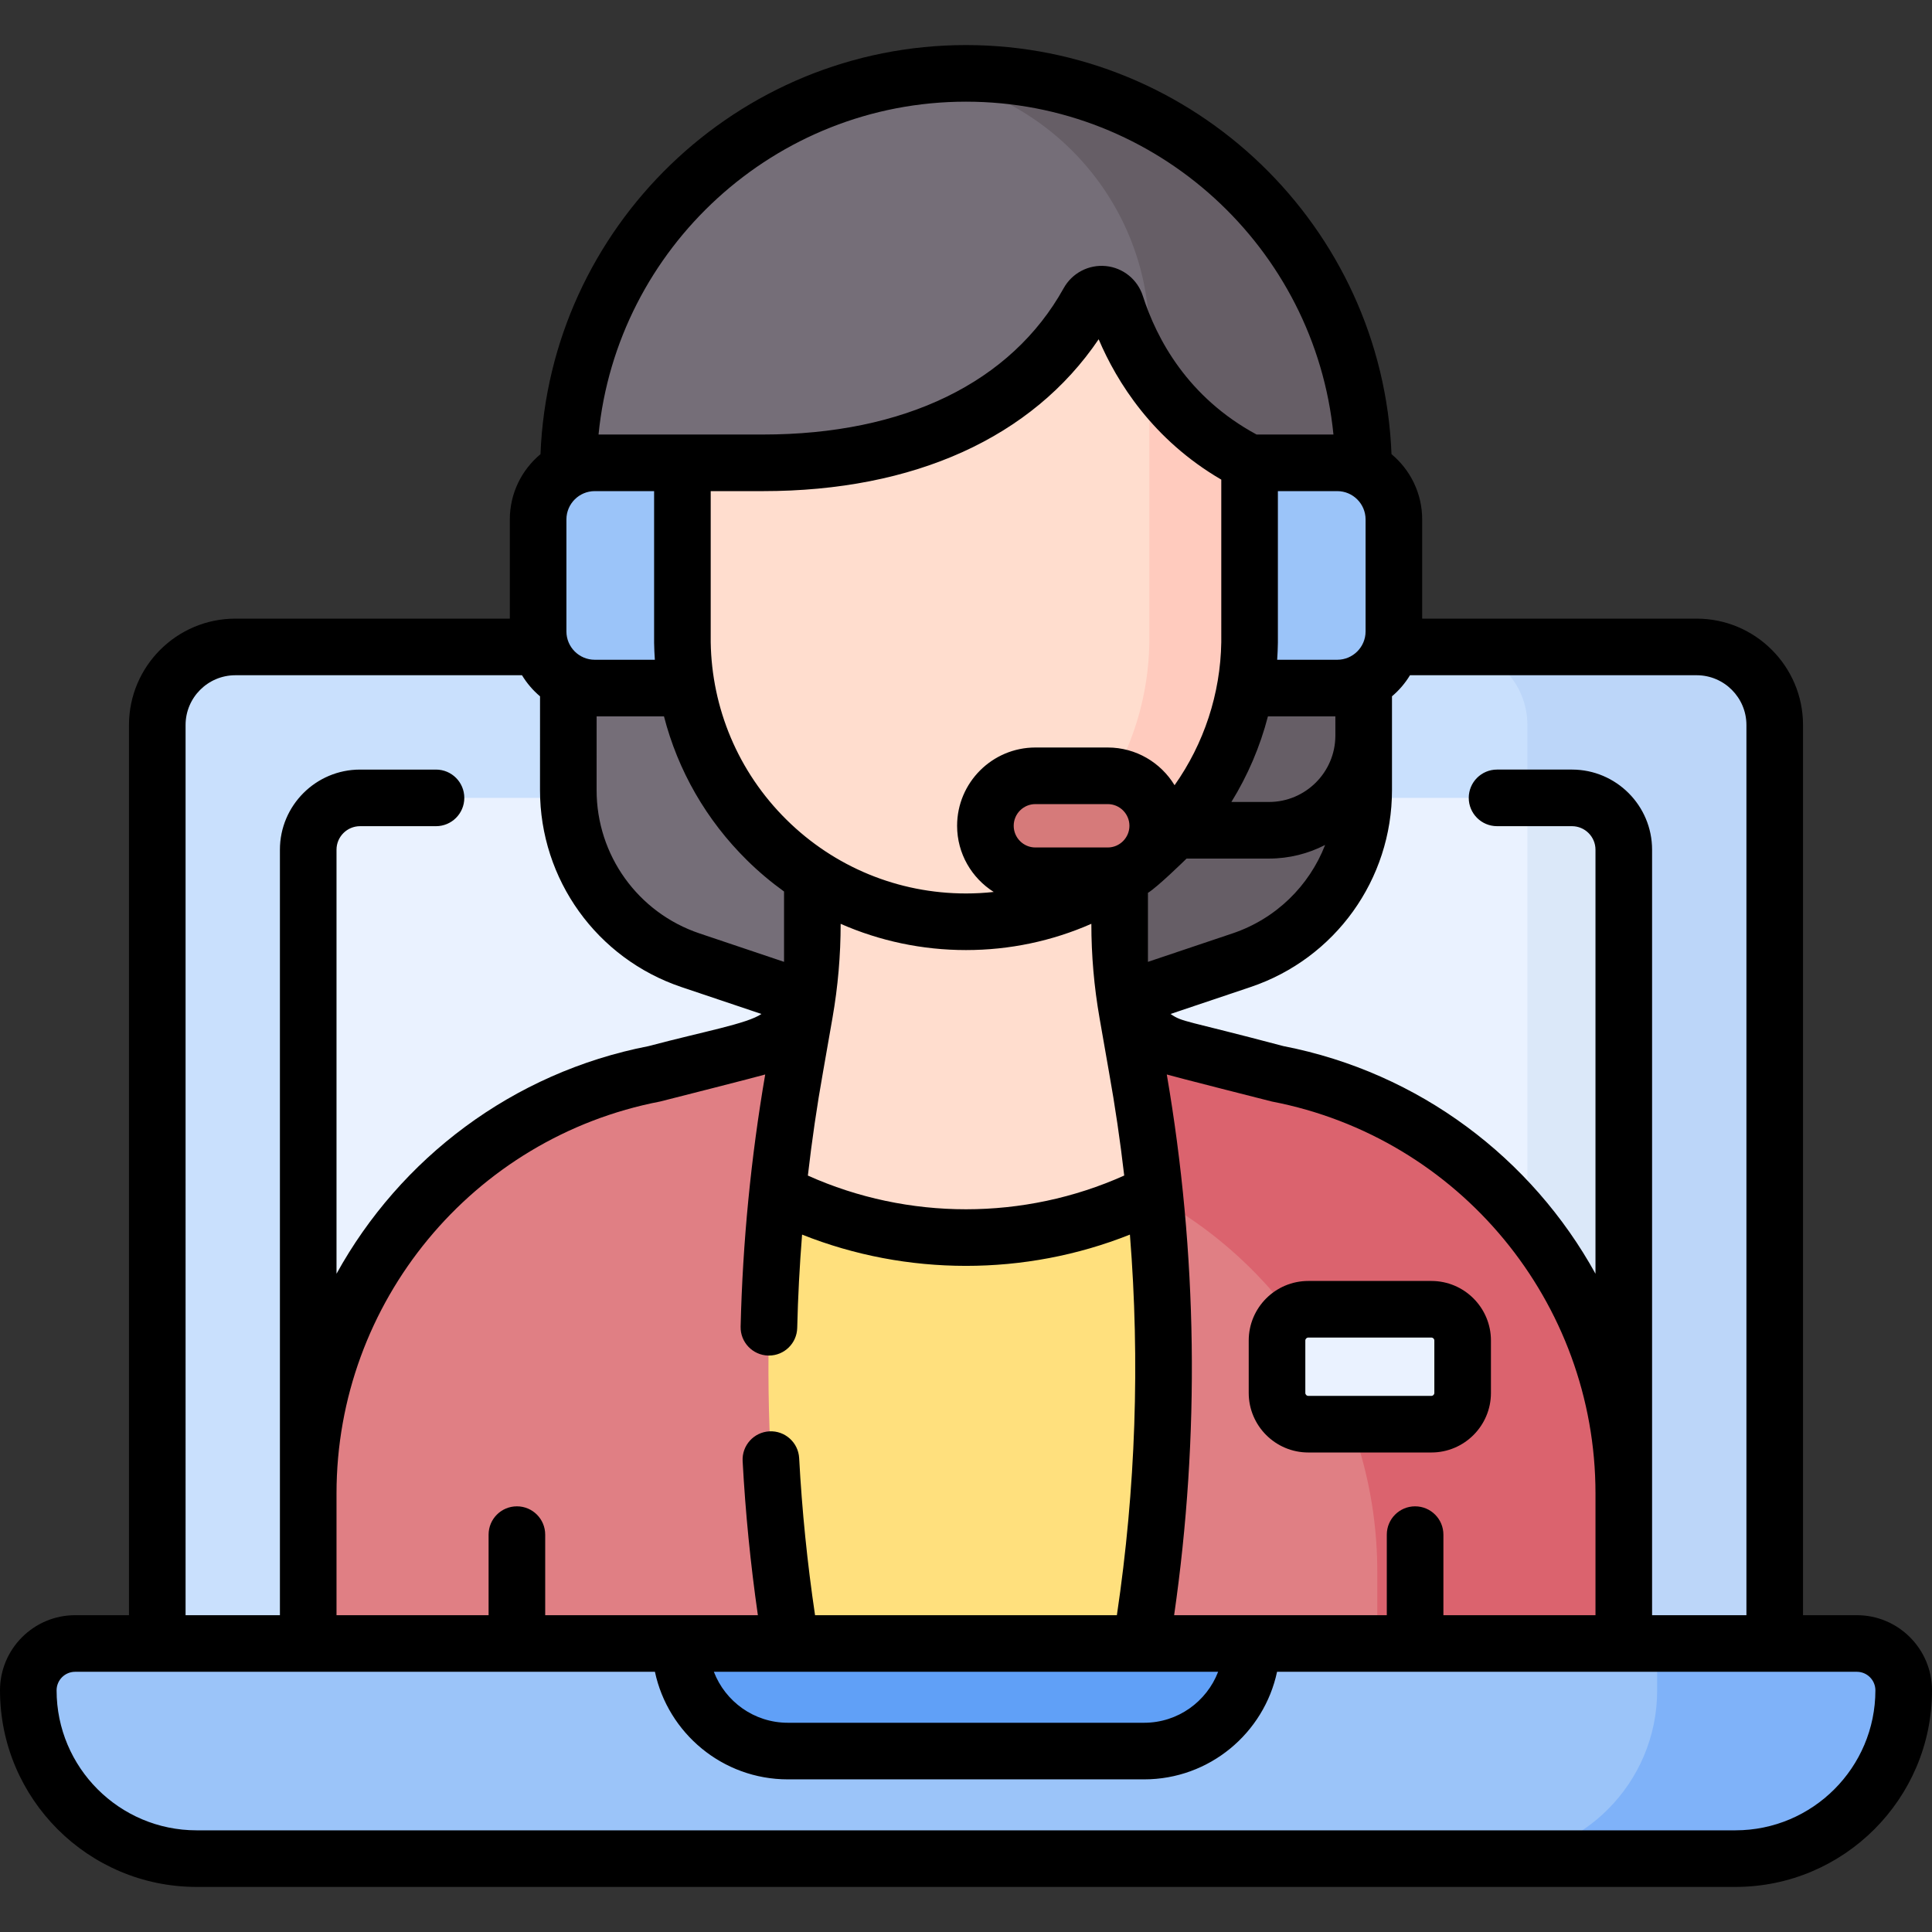
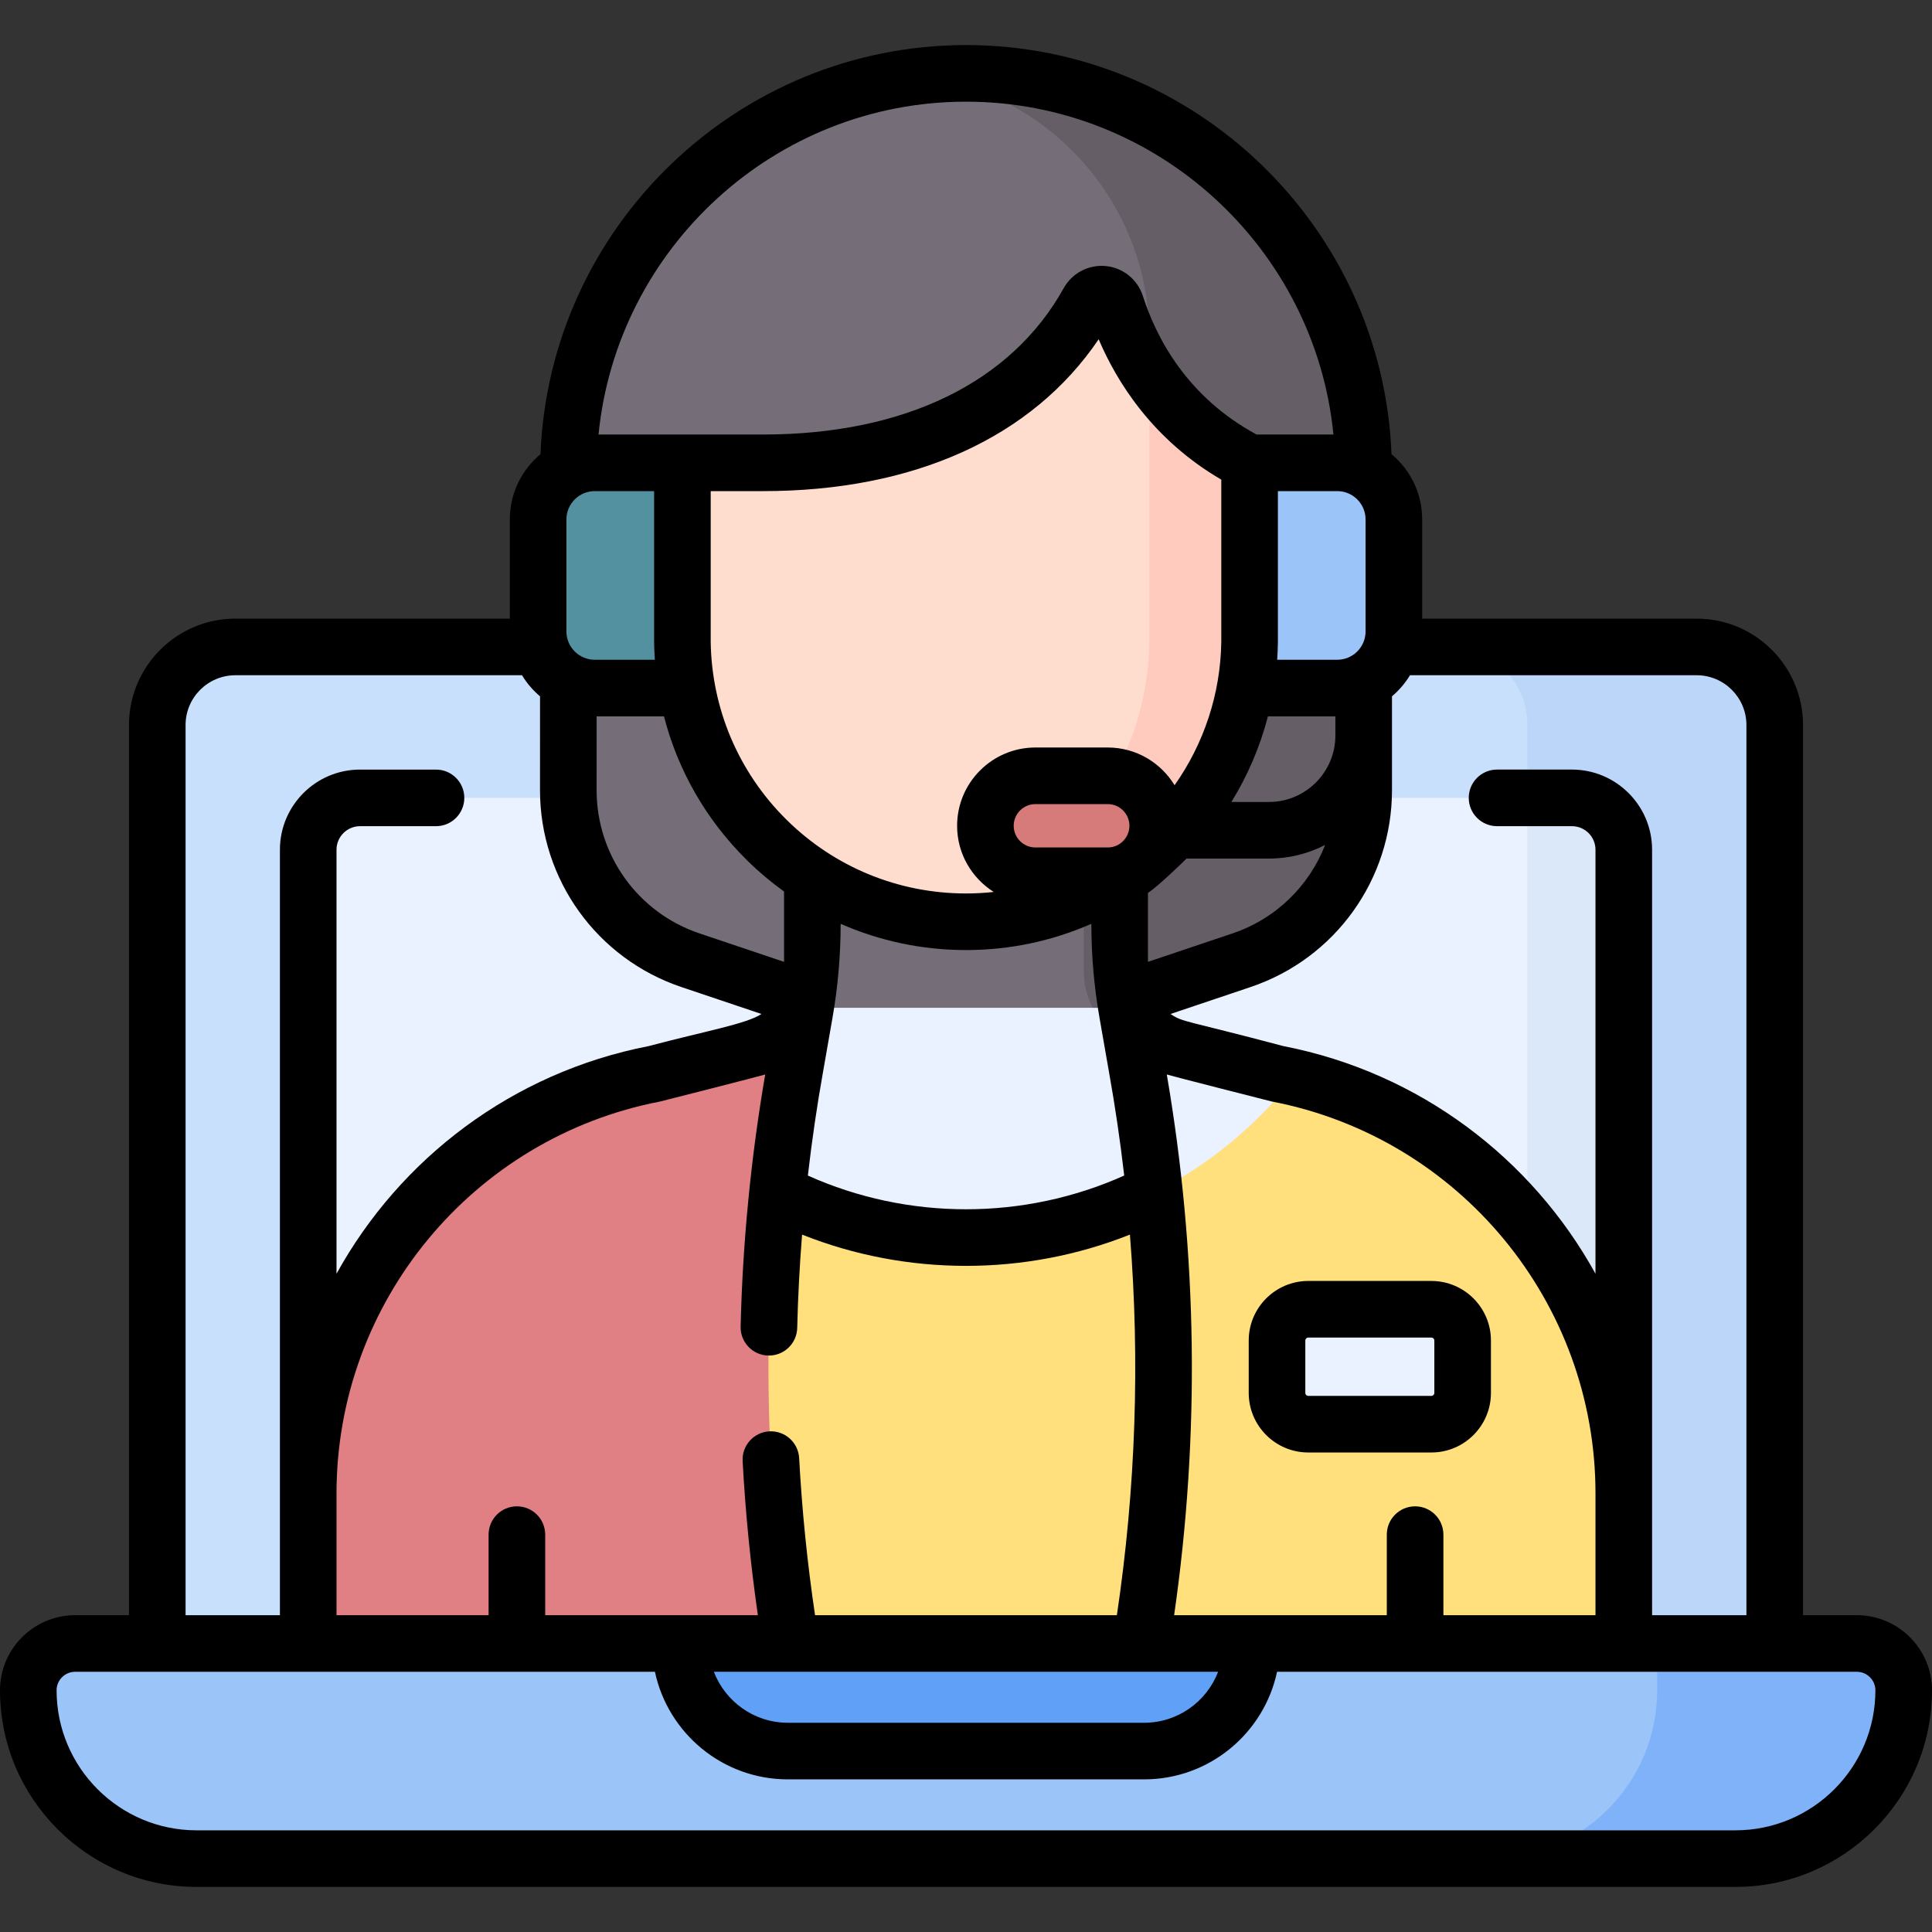
<svg xmlns="http://www.w3.org/2000/svg" id="Capa_1" enable-background="new 0 0 512 512" height="512" viewBox="0 0 512 512" width="512">
  <rect x="0" y="0" width="512" height="512" fill="#333333" stroke="none" />
  <g>
    <g>
      <g>
        <g>
          <g>
            <path d="m470.32 448.206h-428.64v-256.067c0-11.429 9.265-20.695 20.695-20.695h387.25c11.429 0 20.695 9.265 20.695 20.695z" fill="#c9e0fd" />
            <path d="m449.625 171.444h-65.544c11.429 0 20.695 9.265 20.695 20.695v256.067h65.544v-256.067c0-11.43-9.266-20.695-20.695-20.695z" fill="#bcd6f9" />
            <path d="m81.681 435.542v-210.36c0-7.587 6.151-13.738 13.738-13.738h321.164c7.587 0 13.738 6.151 13.738 13.738v210.36z" fill="#eaf2ff" />
            <path d="m430.319 435.542v-210.36c0-7.587-6.15-13.738-13.738-13.738h-11.806v224.098z" fill="#dbe8f9" />
            <path d="m459.903 492.555h-407.806c-24.63 0-44.597-19.967-44.597-44.597 0-6.857 5.559-12.416 12.416-12.416h472.167c6.857 0 12.416 5.559 12.416 12.416.001 24.631-19.966 44.597-44.596 44.597z" fill="#9bc4f9" />
            <path d="m492.083 435.542h-52.917v12.417c0 24.63-19.967 44.597-44.597 44.597h65.333c24.63 0 44.597-19.967 44.597-44.597.001-6.858-5.558-12.417-12.416-12.417z" fill="#7fb2f9" />
            <path d="m180.274 435.542c0 15.744 12.763 28.507 28.507 28.507h94.438c15.744 0 28.507-12.763 28.507-28.507z" fill="#60a0f7" />
          </g>
        </g>
        <g>
          <g>
            <g>
              <g>
                <path d="m329.013 254.472c19.352-6.511 32.385-24.653 32.378-45.071-.018-54.705-.027-84.594-.027-84.594 0-58.191-47.173-105.364-105.364-105.364-58.191 0-105.364 47.173-105.364 105.364 0 0-.009 29.888-.027 84.594-.007 20.418 13.026 38.56 32.378 45.071l37.436 12.595h71.154z" fill="#756e78" />
                <g>
                  <path d="m304.586 89.322v80.927c-.27 17.833-6.749 34.159-17.367 46.917v40.201c0 3.476.858 6.774 2.365 9.701h1.994l37.436-12.595c19.352-6.511 32.385-24.653 32.378-45.071-.018-54.705-.027-84.594-.027-84.594 0-58.191-47.173-105.364-105.364-105.364-3.986 0-7.919.229-11.79.66 34.094 4.639 60.375 33.851 60.375 69.218z" fill="#665e66" />
                </g>
-                 <path d="m430.319 435.542v-39.783c0-54.294-38.532-100.949-91.848-111.21l-24.492-6.284c-.251-.048-.492-.12-.739-.176-9.626-2.213-16.521-10.777-16.521-20.723v-58.454h-81.438v58.454c0 9.945-6.895 18.509-16.521 20.723-.247.057-.488.128-.739.176l-24.492 6.284c-53.316 10.261-91.848 56.916-91.848 111.21v39.783z" fill="#ffddce" />
                <path d="m430.319 435.542v-39.783c0-52.707-36.314-98.212-87.212-110.215l-.556.496c-20.203 25.535-51.462 41.92-86.551 41.92s-66.348-16.385-86.551-41.919l-.617-.482c-50.866 12.025-87.151 57.515-87.151 110.201v39.783h348.638z" fill="#ffe07d" />
-                 <path d="m302.426 435.542h127.893v-39.783c0-54.294-38.532-100.949-91.848-111.21l-24.492-6.284c-.251-.048-.492-.12-.739-.176-7.139-1.642-12.769-6.78-15.205-13.381l3.22 17.959c9.072 50.593 9.441 102.289 1.171 152.875z" fill="#e07f84" />
-                 <path d="m338.471 284.549-24.492-6.284c-.251-.048-.492-.12-.739-.176-7.139-1.642-12.769-6.78-15.205-13.381l3.22 17.959c2.055 11.461 3.64 22.981 4.802 34.53 35.549 19.427 58.943 57.086 58.943 99.388v18.957h65.319v-39.783c0-54.294-38.532-100.949-91.848-111.21z" fill="#db636e" />
                <path d="m209.574 435.542c-8.269-50.586-7.901-102.282 1.171-152.875l3.22-17.959c-2.436 6.601-8.066 11.74-15.205 13.381-.247.057-.488.128-.739.176l-24.492 6.284c-53.316 10.261-91.848 56.916-91.848 111.21v39.783z" fill="#e07f84" />
                <g>
                  <path d="m331.154 122.653c-22.534-11.437-31.724-30.403-35.429-41.938-1.07-3.331-5.586-3.754-7.285-.697-16.328 29.385-48.833 42.635-86.268 42.635-.708 0-9.81 0-21.327 0v47.596c.62 40.988 34.019 74.029 75.154 74.029 41.135 0 74.534-33.041 75.154-74.029v-47.596z" fill="#ffddce" />
                </g>
                <path d="m304.586 99.15v71.099c-.552 36.468-27.059 66.623-61.87 72.835 4.314.77 8.748 1.194 13.284 1.194 41.135 0 74.534-33.041 75.154-74.029v-47.596c-12.537-6.363-20.939-15.056-26.568-23.503z" fill="#ffcbbe" />
              </g>
              <g>
                <g>
                  <path d="m331.154 122.653v59.692h23.233c8.287 0 15.006-6.718 15.006-15.006v-29.681c0-8.287-6.718-15.006-15.006-15.006h-23.233z" fill="#5391a0" />
                </g>
              </g>
              <g>
                <g>
                  <path d="m180.846 122.653v59.692h-23.233c-8.287 0-15.006-6.718-15.006-15.006v-29.681c0-8.287 6.718-15.006 15.006-15.006h23.233z" fill="#5391a0" />
                </g>
              </g>
              <g>
                <g>
                  <path d="m293.566 232.09h-19.176c-7.316 0-13.247-5.931-13.247-13.247 0-7.316 5.931-13.247 13.247-13.247h19.176c7.316 0 13.247 5.931 13.247 13.247-.001 7.316-5.931 13.247-13.247 13.247z" fill="#d67a7a" />
                </g>
              </g>
            </g>
          </g>
          <path d="m346.706 377.423h32.629c4.574 0 8.281-3.708 8.281-8.281v-13.892c0-4.574-3.708-8.281-8.281-8.281h-32.629c-4.574 0-8.281 3.708-8.281 8.281v13.892c-.001 4.573 3.707 8.281 8.281 8.281z" fill="#eaf2ff" />
        </g>
      </g>
      <g>
-         <path d="m180.846 170.249v-47.596h-23.233c-8.287 0-15.006 6.718-15.006 15.006v29.681c0 8.287 6.718 15.006 15.006 15.006h24.404c-.7-3.938-1.109-7.974-1.171-12.097z" fill="#9bc4f9" />
-       </g>
+         </g>
      <path d="m354.387 122.653h-23.233v47.596c-.062 4.123-.471 8.159-1.171 12.096h24.404c8.287 0 15.006-6.718 15.006-15.006v-29.681c0-8.287-6.719-15.005-15.006-15.005z" fill="#9bc4f9" />
    </g>
    <g>
      <g>
        <path d="m379.334 339.469h-32.628c-8.702 0-15.782 7.08-15.782 15.781v13.892c0 8.702 7.08 15.782 15.782 15.782h32.628c8.702 0 15.781-7.08 15.781-15.782v-13.892c0-8.702-7.079-15.781-15.781-15.781zm.781 29.673c0 .431-.351.782-.781.782h-32.628c-.432 0-.782-.351-.782-.782v-13.892c0-.431.351-.781.782-.781h32.628c.431 0 .781.351.781.781z" />
        <path d="m492.084 428.042h-14.264v-235.903c0-15.546-12.648-28.194-28.195-28.194h-72.732v-26.286c0-6.947-3.166-13.168-8.129-17.3-2.35-60.139-52.119-108.415-112.764-108.415s-110.414 48.276-112.764 108.415c-4.963 4.132-8.129 10.352-8.129 17.3v26.286h-72.732c-15.547 0-28.194 12.648-28.194 28.194v235.903h-14.265c-10.981 0-19.916 8.935-19.916 19.916 0 28.727 23.37 52.097 52.097 52.097h407.807c28.727 0 52.097-23.371 52.097-52.097-.001-10.981-8.936-19.916-19.917-19.916zm-29.264-235.903v235.903h-25.001v-32.283-170.577c0-11.71-9.527-21.237-21.237-21.237h-19.849c-4.143 0-7.5 3.358-7.5 7.5s3.357 7.5 7.5 7.5h19.849c3.439 0 6.237 2.798 6.237 6.237v112.372c-16.85-30.533-46.616-53.309-82.702-60.326-26.43-7.011-26.621-6.272-29.912-8.515l21.199-7.132c22.43-7.546 37.494-28.516 37.486-52.181 0-26.205 0-21.915 0-24.871 1.877-1.586 3.494-3.471 4.771-5.585h75.963c7.277 0 13.196 5.919 13.196 13.195zm-80.303 235.903v-21.348c0-4.142-3.357-7.5-7.5-7.5s-7.5 3.358-7.5 7.5v21.348h-56.36c6.866-47.662 6.205-95.803-1.946-143.289 1.374.437 27.651 7.124 27.843 7.161 49.696 9.564 85.766 53.237 85.766 103.846v32.283h-40.303zm-245.534-28.848c-4.143 0-7.5 3.358-7.5 7.5v21.348h-40.302v-32.283c0-50.608 36.069-94.282 85.766-103.846.182-.035 26.489-6.73 27.839-7.161-3.777 22.025-5.98 44.478-6.512 66.807-.099 4.141 3.179 7.578 7.319 7.677.061.001.121.002.183.002 4.059 0 7.396-3.241 7.494-7.321.196-8.237.632-16.492 1.29-24.735 27.692 11.038 59.133 11.062 86.88 0 2.686 33.593 1.536 67.352-3.455 100.859h-79.989c-2.049-13.779-3.464-27.753-4.211-41.632-.223-4.137-3.783-7.311-7.892-7.086-4.137.223-7.31 3.756-7.087 7.892.732 13.606 2.094 27.299 4.039 40.826h-56.362v-21.348c0-4.141-3.357-7.499-7.5-7.499zm217.404-269.041c4.139 0 7.506 3.367 7.506 7.505v29.681c0 4.139-3.367 7.505-7.506 7.505h-15.923c.103-1.488.167-2.982.189-4.482.001-.038.001-.076.001-.113v-40.096zm-136.26 153.837 2.495-14.271c1.437-8.22 2.16-16.549 2.16-24.894 10.343 4.542 21.599 6.952 33.219 6.952 11.552 0 22.815-2.381 33.219-6.96 0 8.35.723 16.684 2.161 24.909l2.493 14.263c1.642 9.157 2.99 18.341 4.054 27.542-26.554 11.913-57.264 11.923-83.835.009 1.064-9.236 2.4-18.435 4.034-27.55zm117.89-94.145h17.868l.002 5.172c-.047 9.665-7.92 17.514-17.595 17.514h-9.96c4.341-7.026 7.607-14.672 9.685-22.686zm-42.451 34.745h-19.176c-3.169 0-5.747-2.578-5.747-5.747s2.578-5.747 5.747-5.747h19.176c3.168 0 5.746 2.578 5.746 5.747 0 3.14-2.567 5.747-5.746 5.747zm10.653 30.311v-18.288c2.492-1.5 9.857-8.704 10.234-9.082h21.838c5.359 0 10.416-1.308 14.881-3.609-4.212 10.844-13.046 19.573-24.551 23.443zm19.435-84.711c-.219 13.73-4.608 26.895-12.378 37.902-3.644-5.981-10.208-9.996-17.71-9.996h-19.176c-11.44 0-20.747 9.307-20.747 20.747 0 7.381 3.886 13.856 9.707 17.534-2.429.263-4.881.4-7.35.4-17.99 0-34.89-7.042-47.504-19.483-12.981-12.805-19.874-29.734-20.15-47.104v-40.037h13.827c40.099 0 71.38-14.226 88.986-40.245 4.814 11.311 14.302 26.587 32.495 37.197zm-150.307.172c.023 1.502.094 2.995.196 4.482h-15.929c-4.139 0-7.506-3.367-7.506-7.505v-29.681c0-4.139 3.367-7.505 7.506-7.505h15.732v40.096c0 .038 0 .076.001.113zm-15.232 19.483h17.847c3.692 14.342 11.199 27.475 22.001 38.129 3.082 3.04 6.37 5.798 9.818 8.285v18.642l-22.402-7.537c-16.316-5.489-27.275-20.744-27.27-37.96zm51.429 253.197c.007 0 .014.001.022.001.004 0 .008-.001.012-.001h92.845c.004 0 .008.001.012.001.007 0 .014-.001.022-.001h20.361c-3.029 7.885-10.66 13.507-19.599 13.507h-94.438c-8.938 0-16.57-5.622-19.599-13.507zm46.456-416.098c50.622 0 92.504 38.792 97.379 88.209h-20.373c-18.289-9.886-26.484-25.349-30.141-36.731-1.399-4.358-5.244-7.464-9.796-7.913-4.566-.45-8.955 1.853-11.185 5.867-13.895 25.006-42.203 38.777-79.712 38.777-15.096 0-28.047 0-43.552 0 4.876-49.416 46.758-88.209 97.38-88.209zm-206.819 165.195c0-7.275 5.919-13.194 13.194-13.194h75.963c1.279 2.116 2.898 4.004 4.779 5.591l-.008 24.864c-.008 23.666 15.057 44.636 37.486 52.182l21.198 7.131c-3.822 2.604-15.068 4.579-29.909 8.516-36.086 7.016-65.853 29.793-82.703 60.326v-112.373c0-3.439 2.798-6.237 6.237-6.237h20.13c4.143 0 7.5-3.358 7.5-7.5s-3.357-7.5-7.5-7.5h-20.13c-11.71 0-21.237 9.527-21.237 21.237v170.578 32.283h-25zm410.722 292.917h-407.806c-20.455 0-37.097-16.642-37.097-37.098 0-2.711 2.205-4.917 4.916-4.917h153.65c3.461 16.266 17.933 28.507 35.216 28.507h94.438c17.283 0 31.755-12.241 35.216-28.507h153.65c2.711 0 4.916 2.206 4.916 4.917-.002 20.456-16.644 37.098-37.099 37.098z" />
      </g>
    </g>
  </g>
</svg>